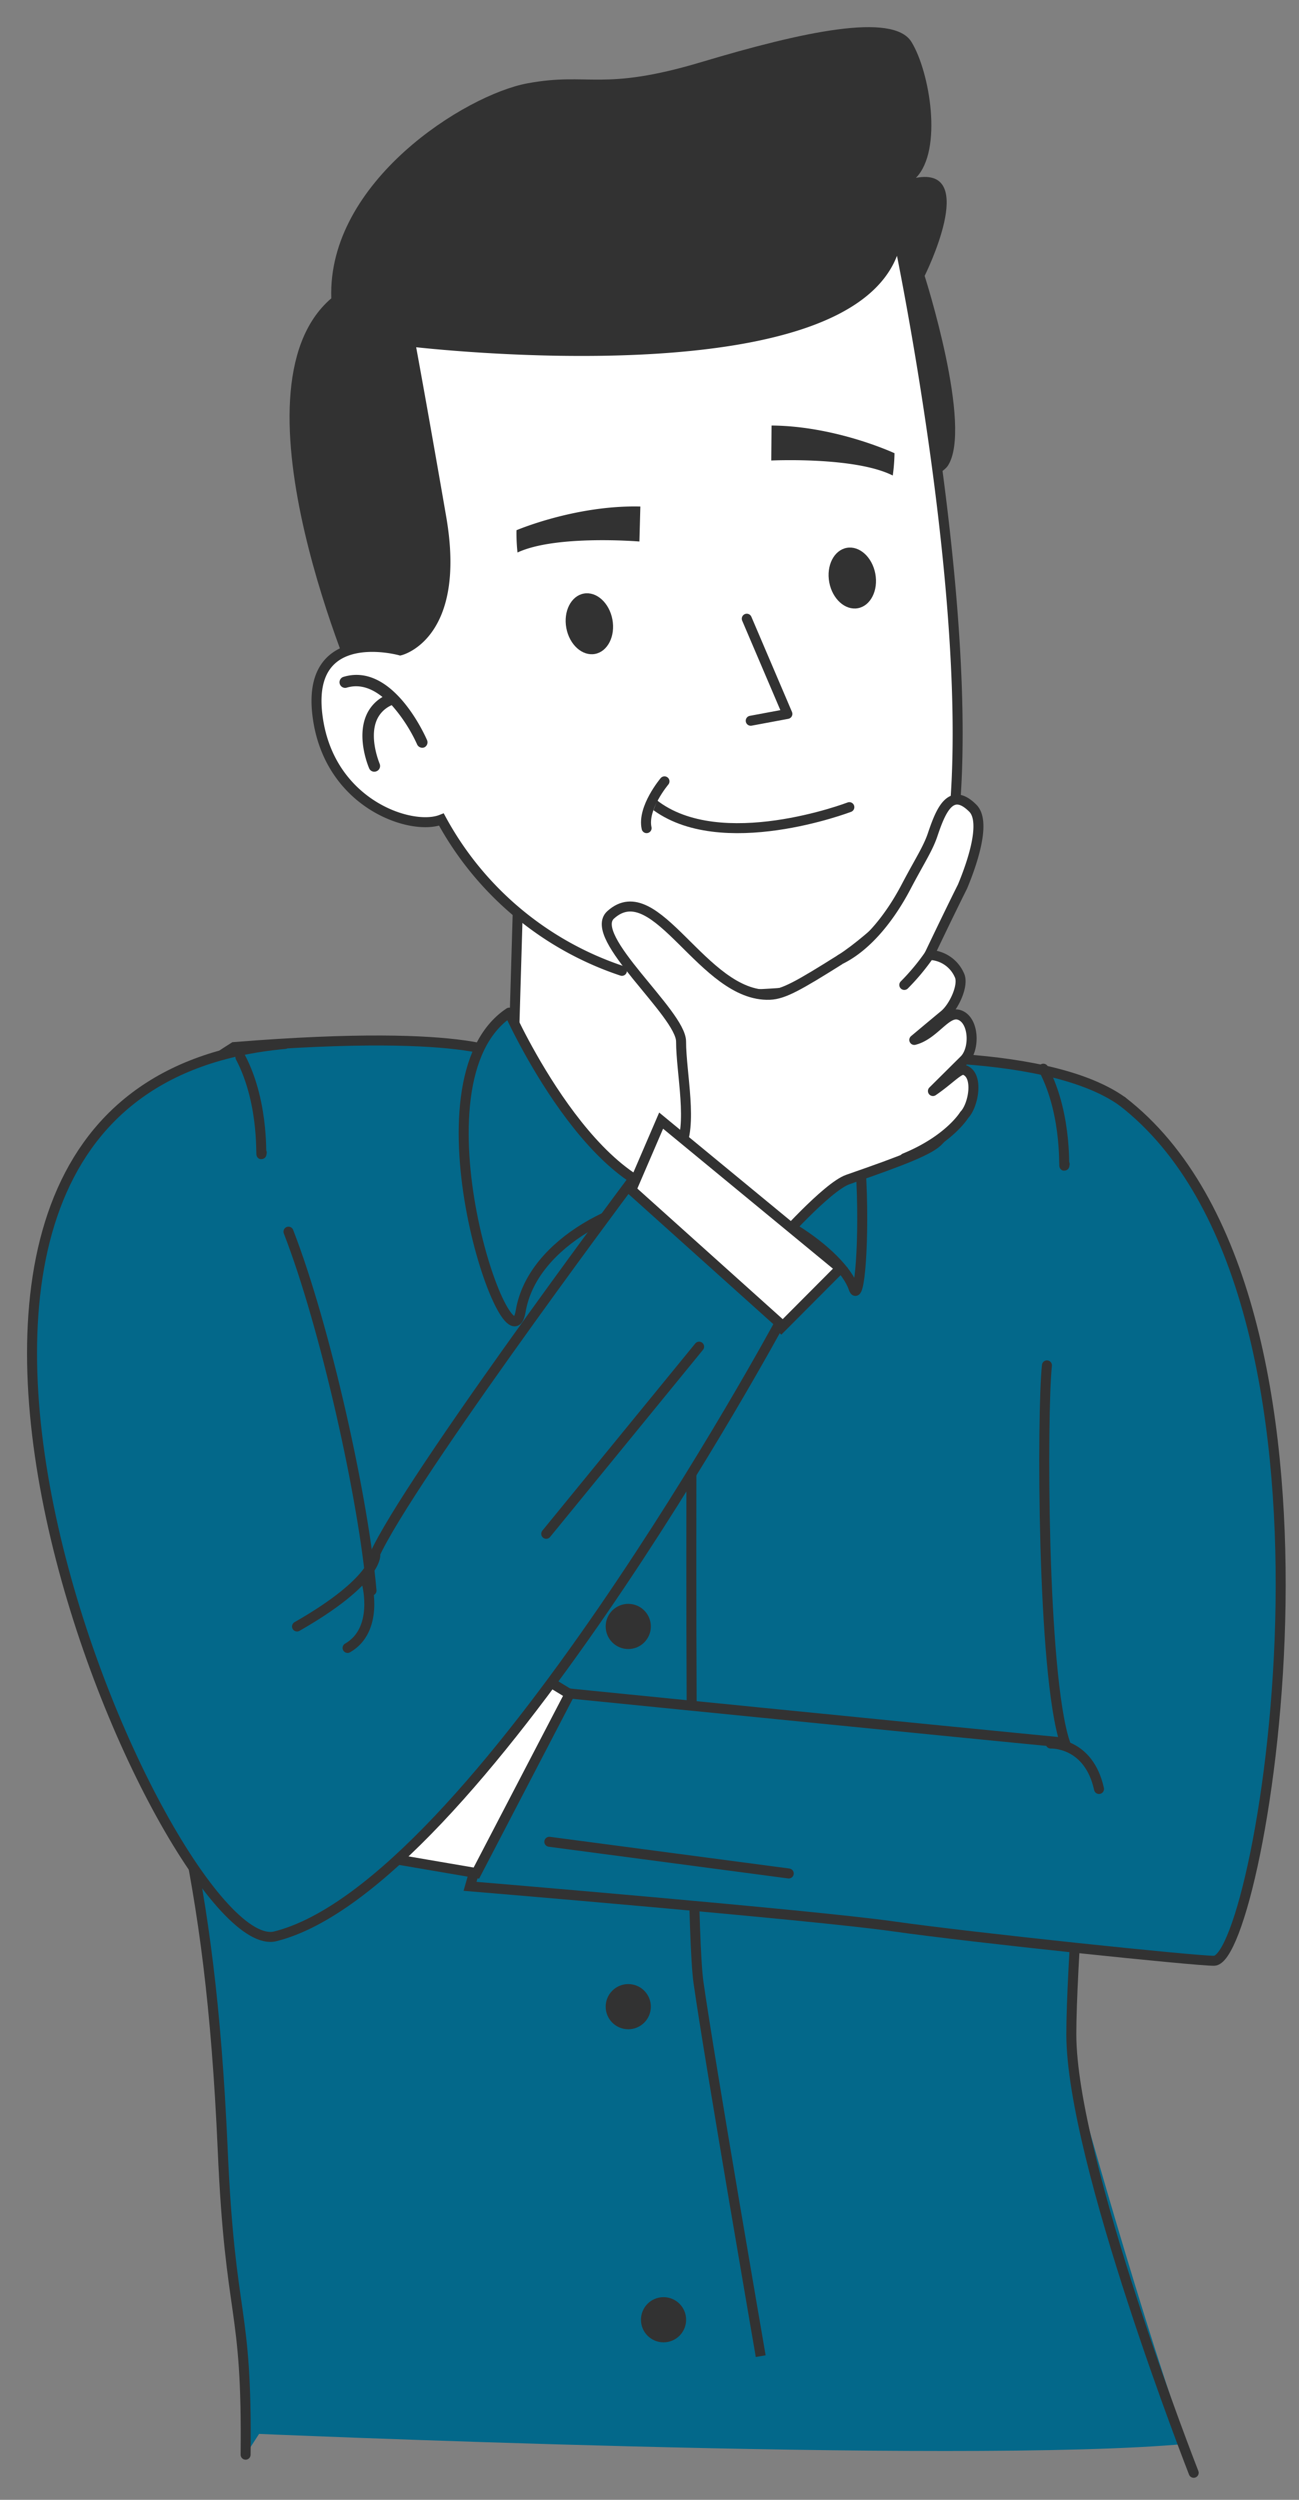
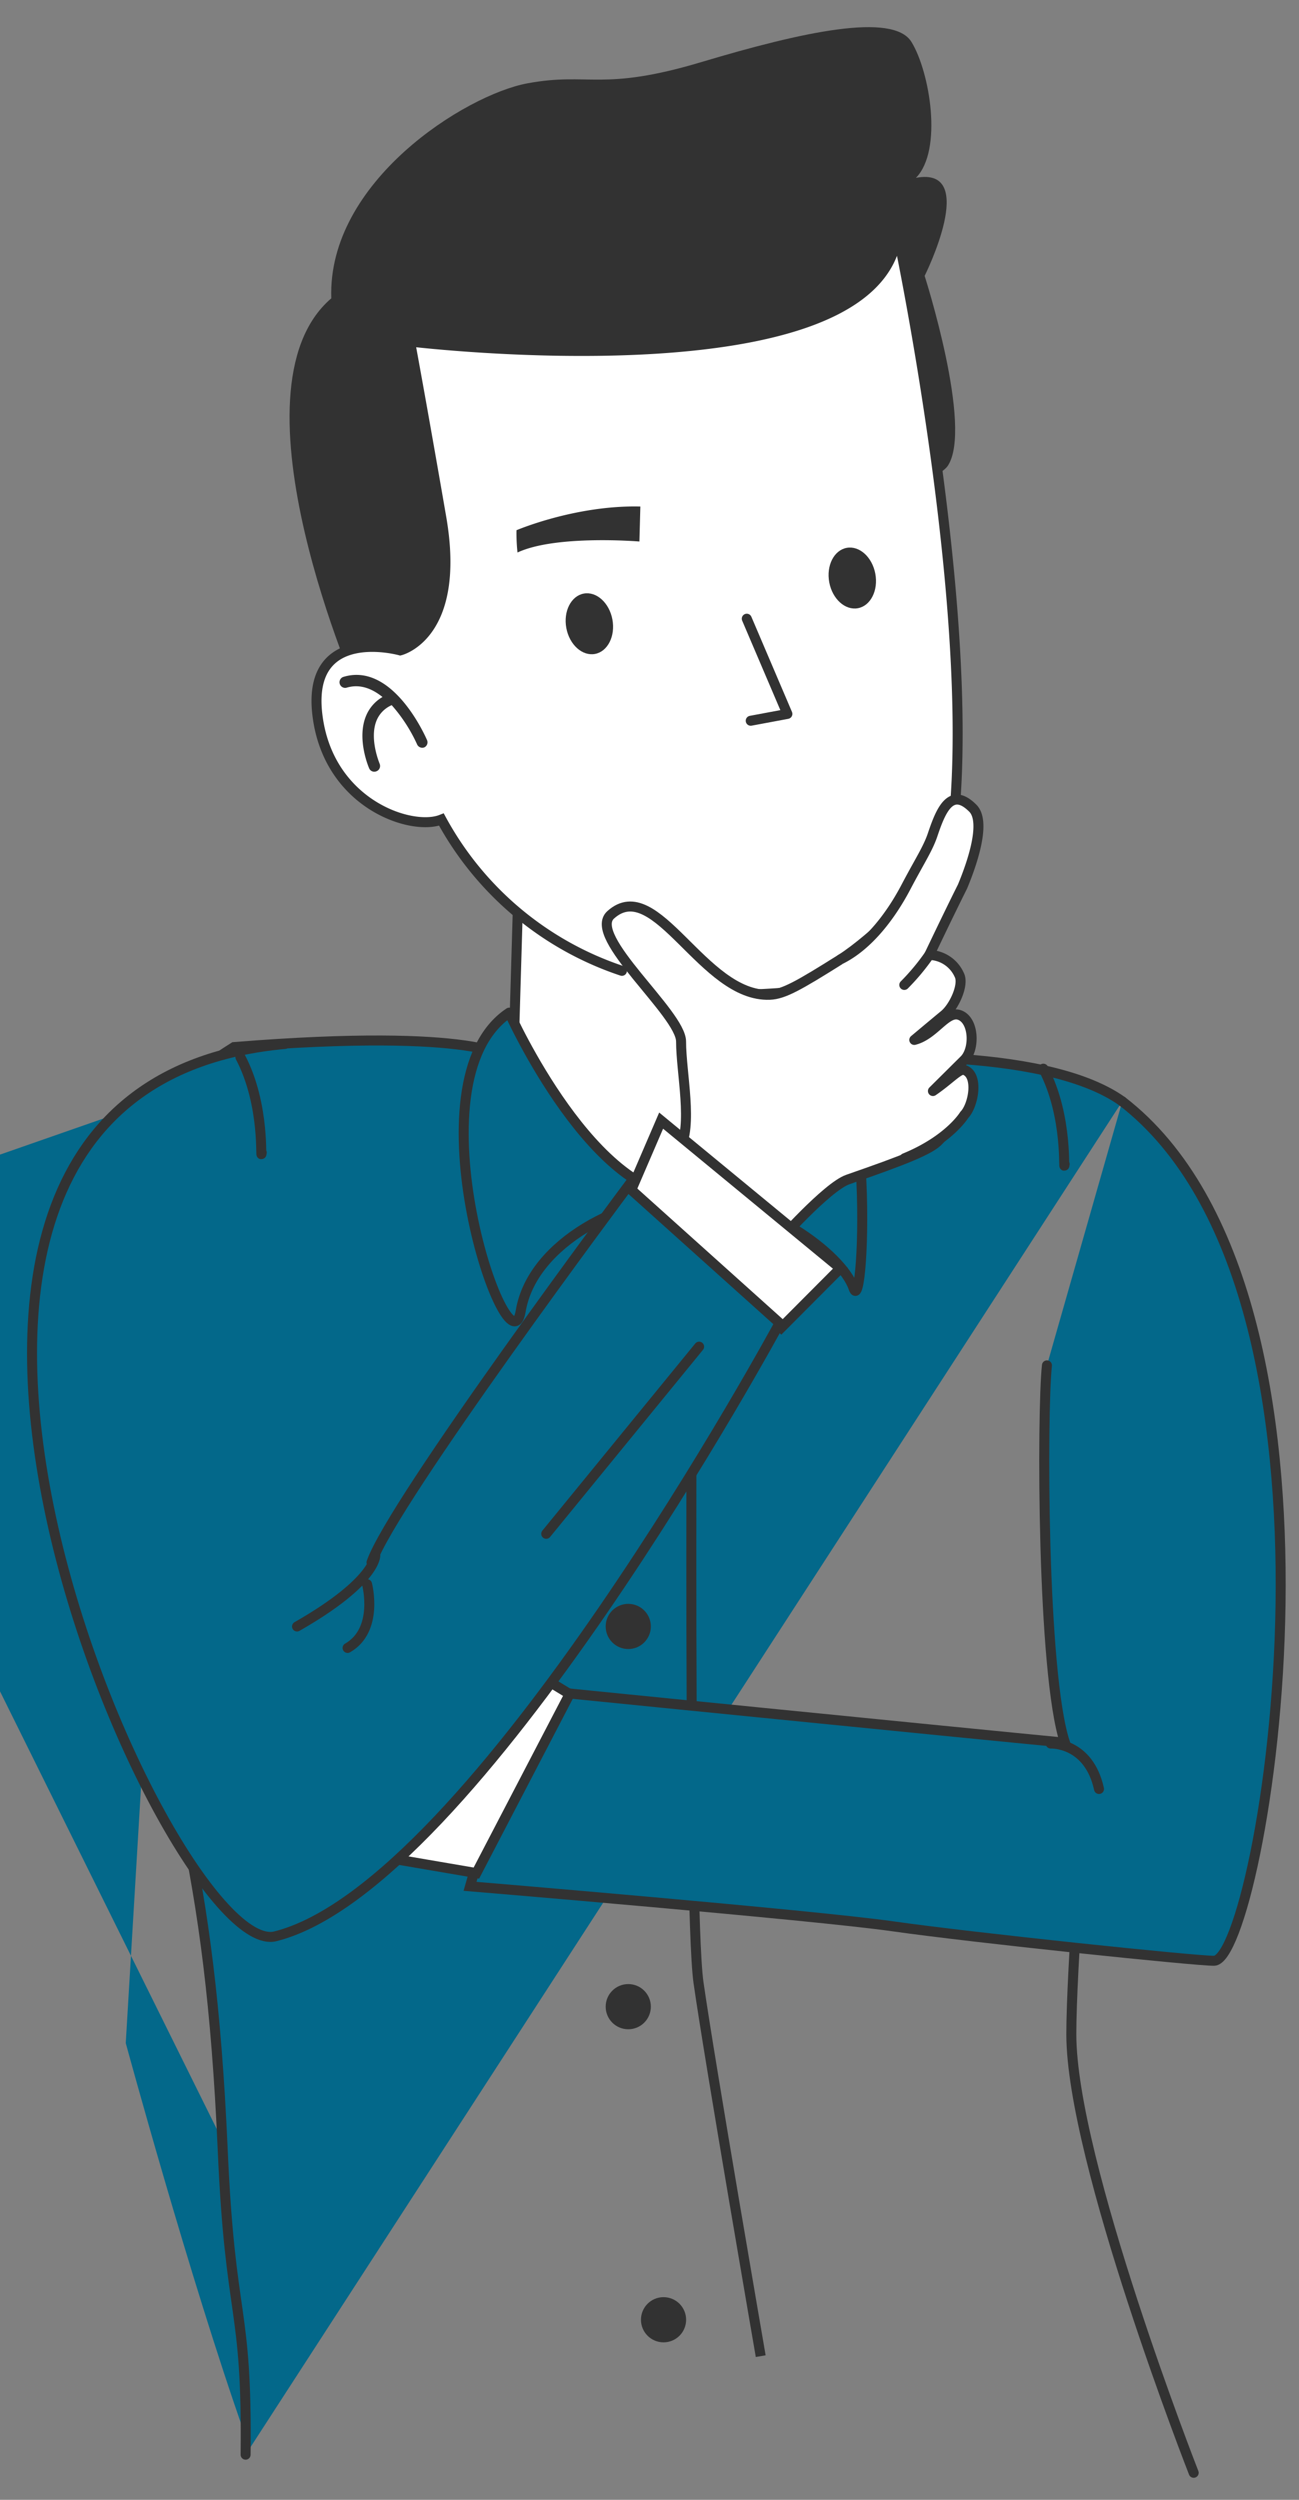
<svg xmlns="http://www.w3.org/2000/svg" viewBox="0 0 260 500">
  <rect x="0" y="0" width="260" height="500" fill="#808080" stroke="none" />
  <defs>
    <style>.b99aa544-0aa6-438a-9055-26078ffd3a2f,.befac265-569c-4f1c-8c35-4d7e20e34653,.e69d2105-3de9-4745-b8f5-97a6437fe137{fill:#03688a;}.a1404c97-9d17-416b-b4bd-6e89075b8df0,.a5cad065-bfa2-49ac-9949-9c200ca0971b,.bdab4d93-02a0-4082-8198-62147161bba0{fill:#fff;}.a1404c97-9d17-416b-b4bd-6e89075b8df0,.a5cad065-bfa2-49ac-9949-9c200ca0971b,.a89242b3-ed4d-44e4-bb95-b1094715b858,.b99aa544-0aa6-438a-9055-26078ffd3a2f,.bdab4d93-02a0-4082-8198-62147161bba0,.befac265-569c-4f1c-8c35-4d7e20e34653,.ebae786e-2456-43eb-83d7-bbb3646a2dd4,.f4f97743-edbd-4e61-8139-90bd393a5575{stroke:#323232;stroke-width:2px;}.a1404c97-9d17-416b-b4bd-6e89075b8df0,.a5cad065-bfa2-49ac-9949-9c200ca0971b,.a89242b3-ed4d-44e4-bb95-b1094715b858,.b99aa544-0aa6-438a-9055-26078ffd3a2f,.ebae786e-2456-43eb-83d7-bbb3646a2dd4{stroke-miterlimit:10;}.ae882017-a51d-4a13-b11c-6827949b5b6d{fill:#323232;}.a1404c97-9d17-416b-b4bd-6e89075b8df0,.b99aa544-0aa6-438a-9055-26078ffd3a2f,.bdab4d93-02a0-4082-8198-62147161bba0,.ebae786e-2456-43eb-83d7-bbb3646a2dd4,.f4f97743-edbd-4e61-8139-90bd393a5575{stroke-linecap:round;}.bdab4d93-02a0-4082-8198-62147161bba0,.befac265-569c-4f1c-8c35-4d7e20e34653,.f4f97743-edbd-4e61-8139-90bd393a5575{stroke-linejoin:round;}.a89242b3-ed4d-44e4-bb95-b1094715b858,.ebae786e-2456-43eb-83d7-bbb3646a2dd4,.f4f97743-edbd-4e61-8139-90bd393a5575{fill:none;}</style>
  </defs>
  <g id="bff69f68-6394-4a07-8303-e7f8d14db20f" data-name="FAQ">
-     <path class="e69d2105-3de9-4745-b8f5-97a6437fe137" d="M48.93,486.69s143.86,6.29,188.59,2.1c-11-31.15-23.76-78.05-23.76-78.05l11.37-190.45-81.9,28.57L63.29,466Z" />
+     <path class="e69d2105-3de9-4745-b8f5-97a6437fe137" d="M48.93,486.69c-11-31.15-23.76-78.05-23.76-78.05l11.37-190.45-81.9,28.57L63.29,466Z" />
    <polygon class="a5cad065-bfa2-49ac-9949-9c200ca0971b" points="102.52 220.08 103.85 174.86 159.71 174.86 163.7 230.06 144.42 278.6 101.19 252 102.52 220.08" />
    <path class="ae882017-a51d-4a13-b11c-6827949b5b6d" d="M71.87,139.34S44.69,78.18,66.31,59.67c-.81-23.32,26.81-40.69,39.24-43s14.79,1.74,34.89-4.27,38.32-10,42-4,6.3,21.66.89,27.17c12.74-2.38,1.74,19.61,1.74,19.61s9.73,30.34,4.63,38S71.84,141,71.84,141Z" />
    <path class="a1404c97-9d17-416b-b4bd-6e89075b8df0" d="M124.48,194.18a64.19,64.19,0,0,1-36.13-30.26c-6,2.4-22.77-3.14-24.84-21.09S80.1,130.09,80.1,130.09s12.32-2.94,8.22-26.61-6.25-35.17-6.25-35.17,94.09,11.37,97.55-21.75c0,0,29.4,137.94-3.61,148.77-8.85,2.91-24.59,3.84-31.89,3.64" />
    <path class="ae882017-a51d-4a13-b11c-6827949b5b6d" d="M128.17,101.31l-.19,7s-16.72-1.39-24.4,2.2a35.68,35.68,0,0,1-.2-4.46S115.21,101,128.17,101.31Z" />
-     <path class="ae882017-a51d-4a13-b11c-6827949b5b6d" d="M154.43,85.11l-.06,7s16.76-.81,24.32,3a36.81,36.81,0,0,0,.35-4.46S167.39,85.21,154.43,85.11Z" />
    <ellipse class="ae882017-a51d-4a13-b11c-6827949b5b6d" cx="170.58" cy="115.62" rx="4.69" ry="6.14" transform="translate(-18.32 33.28) rotate(-10.58)" />
    <ellipse class="ae882017-a51d-4a13-b11c-6827949b5b6d" cx="117.96" cy="124.77" rx="4.69" ry="6.14" transform="translate(-20.9 23.77) rotate(-10.58)" />
-     <path class="bdab4d93-02a0-4082-8198-62147161bba0" d="M170,161.44s-25.83,9.87-39.19-.63" />
    <path class="ae882017-a51d-4a13-b11c-6827949b5b6d" d="M85.46,148c-.28-.64-6.86-15.7-16.8-12.59a1.13,1.13,0,0,0,.67,2.15c2.69-.83,5.14.17,7.23,1.85a7.8,7.8,0,0,0-3.28,3.74c-1.93,4.58.5,10.29.61,10.53a1.1,1.1,0,0,0,1.23.65.73.73,0,0,0,.24-.07A1.13,1.13,0,0,0,76,152.8c0-.05-2.17-5.05-.6-8.76a5.77,5.77,0,0,1,3-3,31.58,31.58,0,0,1,5.08,7.84,1.13,1.13,0,0,0,1.24.66,1.09,1.09,0,0,0,.24-.07A1.12,1.12,0,0,0,85.46,148Z" />
    <polyline class="f4f97743-edbd-4e61-8139-90bd393a5575" points="149.47 123.75 157.6 142.79 150.26 144.16" />
    <path class="ebae786e-2456-43eb-83d7-bbb3646a2dd4" d="M238.92,494.59s-24.49-62.46-24.49-87.71,10.2-136.08,10.2-136.08" />
    <path class="b99aa544-0aa6-438a-9055-26078ffd3a2f" d="M224.63,220.29c-16.07-11.48-56.12-8.56-56.12-8.56s-13.78,27.55-29.85,27.55-34.26-17.67-36.73-27.55c0,0-5.62-6.27-55.1-2.3-35.71,22.34-35.47,53.43-25.26,94.13,12.6,50.25,20.47,69,23,126.28,1.52,35,4.93,30.57,4.59,61.13" />
    <path class="a89242b3-ed4d-44e4-bb95-b1094715b858" d="M138.66,239.28s-1.15,141.2,1.15,157.27,12.45,74.71,12.45,74.71" />
    <path class="befac265-569c-4f1c-8c35-4d7e20e34653" d="M104.22,262.24c-2.29,13.77-23-45.92-2.29-59.7,0,0,17.16,38.31,36.73,36.74,8.39-.68,27.55-16.07,23-34.44,13.78,0,11.48,59.69,9.18,52.81s-18.36-18.37-32.14-18.37S106.52,248.46,104.22,262.24Z" />
    <path class="a5cad065-bfa2-49ac-9949-9c200ca0971b" d="M155.49,248.71s10-11.32,14.21-12.79c11.3-3.92,16.67-6,18.3-7.92,2.31-2.68,7.93-4.82,3-11-5.07-6.36-6-26.29-6.8-36.86-.19-2.52-9.21,7.51-15.92,11.72-8.41,5.28-11.43,7-14.21,7.11-13.39.51-22.74-24.16-31.83-16-4.85,4.35,14.08,19.72,14.08,25.35,0,6.32,2.45,16.89-.38,21.7S155.49,248.71,155.49,248.71Z" />
    <path class="bdab4d93-02a0-4082-8198-62147161bba0" d="M181.07,231.66C190,228,193,223,193,223c1.82-1.84,3-8,0-9-1-.33-3,2-6.27,4.22L193,212c2.2-2.17,2-8-1-9-2.6-.87-5,4-9,5,0,0,4.44-3.72,6-5,2-1.66,4-6.09,3-8a6.75,6.75,0,0,0-6-4s3.83-8.05,6.65-13.68c2.06-4.93,4.74-13,2.06-15.67-4.46-4.46-6.45.59-8.06,5.37-.93,2.75-2.68,5.37-5.27,10.3-2.92,5.58-7.41,11.7-13.1,14.54" />
    <path class="bdab4d93-02a0-4082-8198-62147161bba0" d="M186,191a44.32,44.32,0,0,1-5,6" />
    <circle class="ae882017-a51d-4a13-b11c-6827949b5b6d" cx="129.8" cy="253.12" r="4.27" />
    <circle class="ae882017-a51d-4a13-b11c-6827949b5b6d" cx="127.51" cy="303.63" r="4.27" />
    <circle class="ae882017-a51d-4a13-b11c-6827949b5b6d" cx="127.51" cy="367.92" r="4.27" />
    <path class="ebae786e-2456-43eb-83d7-bbb3646a2dd4" d="M52.21,256.54s2.28,11.56-6.81,43" />
    <path class="b99aa544-0aa6-438a-9055-26078ffd3a2f" d="M224.63,220.29c50.51,39,27.84,171.73,18.37,171.89-3.52.05-48.21-4.6-64.28-6.89s-84.64-8-84.64-8l11.26-39.43s88.16,8.82,107.82,10.7c-4.6-13.77-4.63-66.06-3.61-75.47" />
    <path class="ebae786e-2456-43eb-83d7-bbb3646a2dd4" d="M213.1,232.83c-.36,2.52.85-9.37-4.27-19.08" />
    <polygon class="a5cad065-bfa2-49ac-9949-9c200ca0971b" points="156.34 265.58 168.2 253.68 132.33 224.14 125.92 239.02 156.34 265.58" />
    <polygon class="a5cad065-bfa2-49ac-9949-9c200ca0971b" points="114.01 338.83 99.66 330.1 79.39 371.91 95.35 374.64 114.01 338.83" />
-     <line class="b99aa544-0aa6-438a-9055-26078ffd3a2f" x1="157.87" y1="374.72" x2="109.95" y2="368.38" />
    <path class="b99aa544-0aa6-438a-9055-26078ffd3a2f" d="M57,208.81C-44,218,33.86,392.6,55.1,387.29c40-10,100.94-122.66,100.94-122.66l-30.4-27.29S78.5,300.41,74.36,312.51" />
    <path class="f4f97743-edbd-4e61-8139-90bd393a5575" d="M75.12,311.09s.28,5.13-15.67,14.23" />
    <path class="b99aa544-0aa6-438a-9055-26078ffd3a2f" d="M73.47,316.86s2.4,9.15-3.9,12.75" />
    <path class="ebae786e-2456-43eb-83d7-bbb3646a2dd4" d="M52.39,230.53c-.36,2.52.85-9.37-4.27-19.08" />
    <line class="b99aa544-0aa6-438a-9055-26078ffd3a2f" x1="139.93" y1="269.35" x2="109.33" y2="306.78" />
    <path class="b99aa544-0aa6-438a-9055-26078ffd3a2f" d="M210.3,348.73s7.6-.36,9.67,9.09" />
-     <path class="b99aa544-0aa6-438a-9055-26078ffd3a2f" d="M74.36,318.14c-1.59-18.36-9.24-52.81-16.62-71.79" />
    <circle class="ae882017-a51d-4a13-b11c-6827949b5b6d" cx="125.75" cy="401.36" r="4.52" />
    <circle class="ae882017-a51d-4a13-b11c-6827949b5b6d" cx="125.75" cy="325.31" r="4.52" />
    <circle class="ae882017-a51d-4a13-b11c-6827949b5b6d" cx="132.81" cy="463.98" r="4.52" />
-     <path class="bdab4d93-02a0-4082-8198-62147161bba0" d="M133,156.28s-4.48,5.3-3.58,9.36" />
  </g>
</svg>